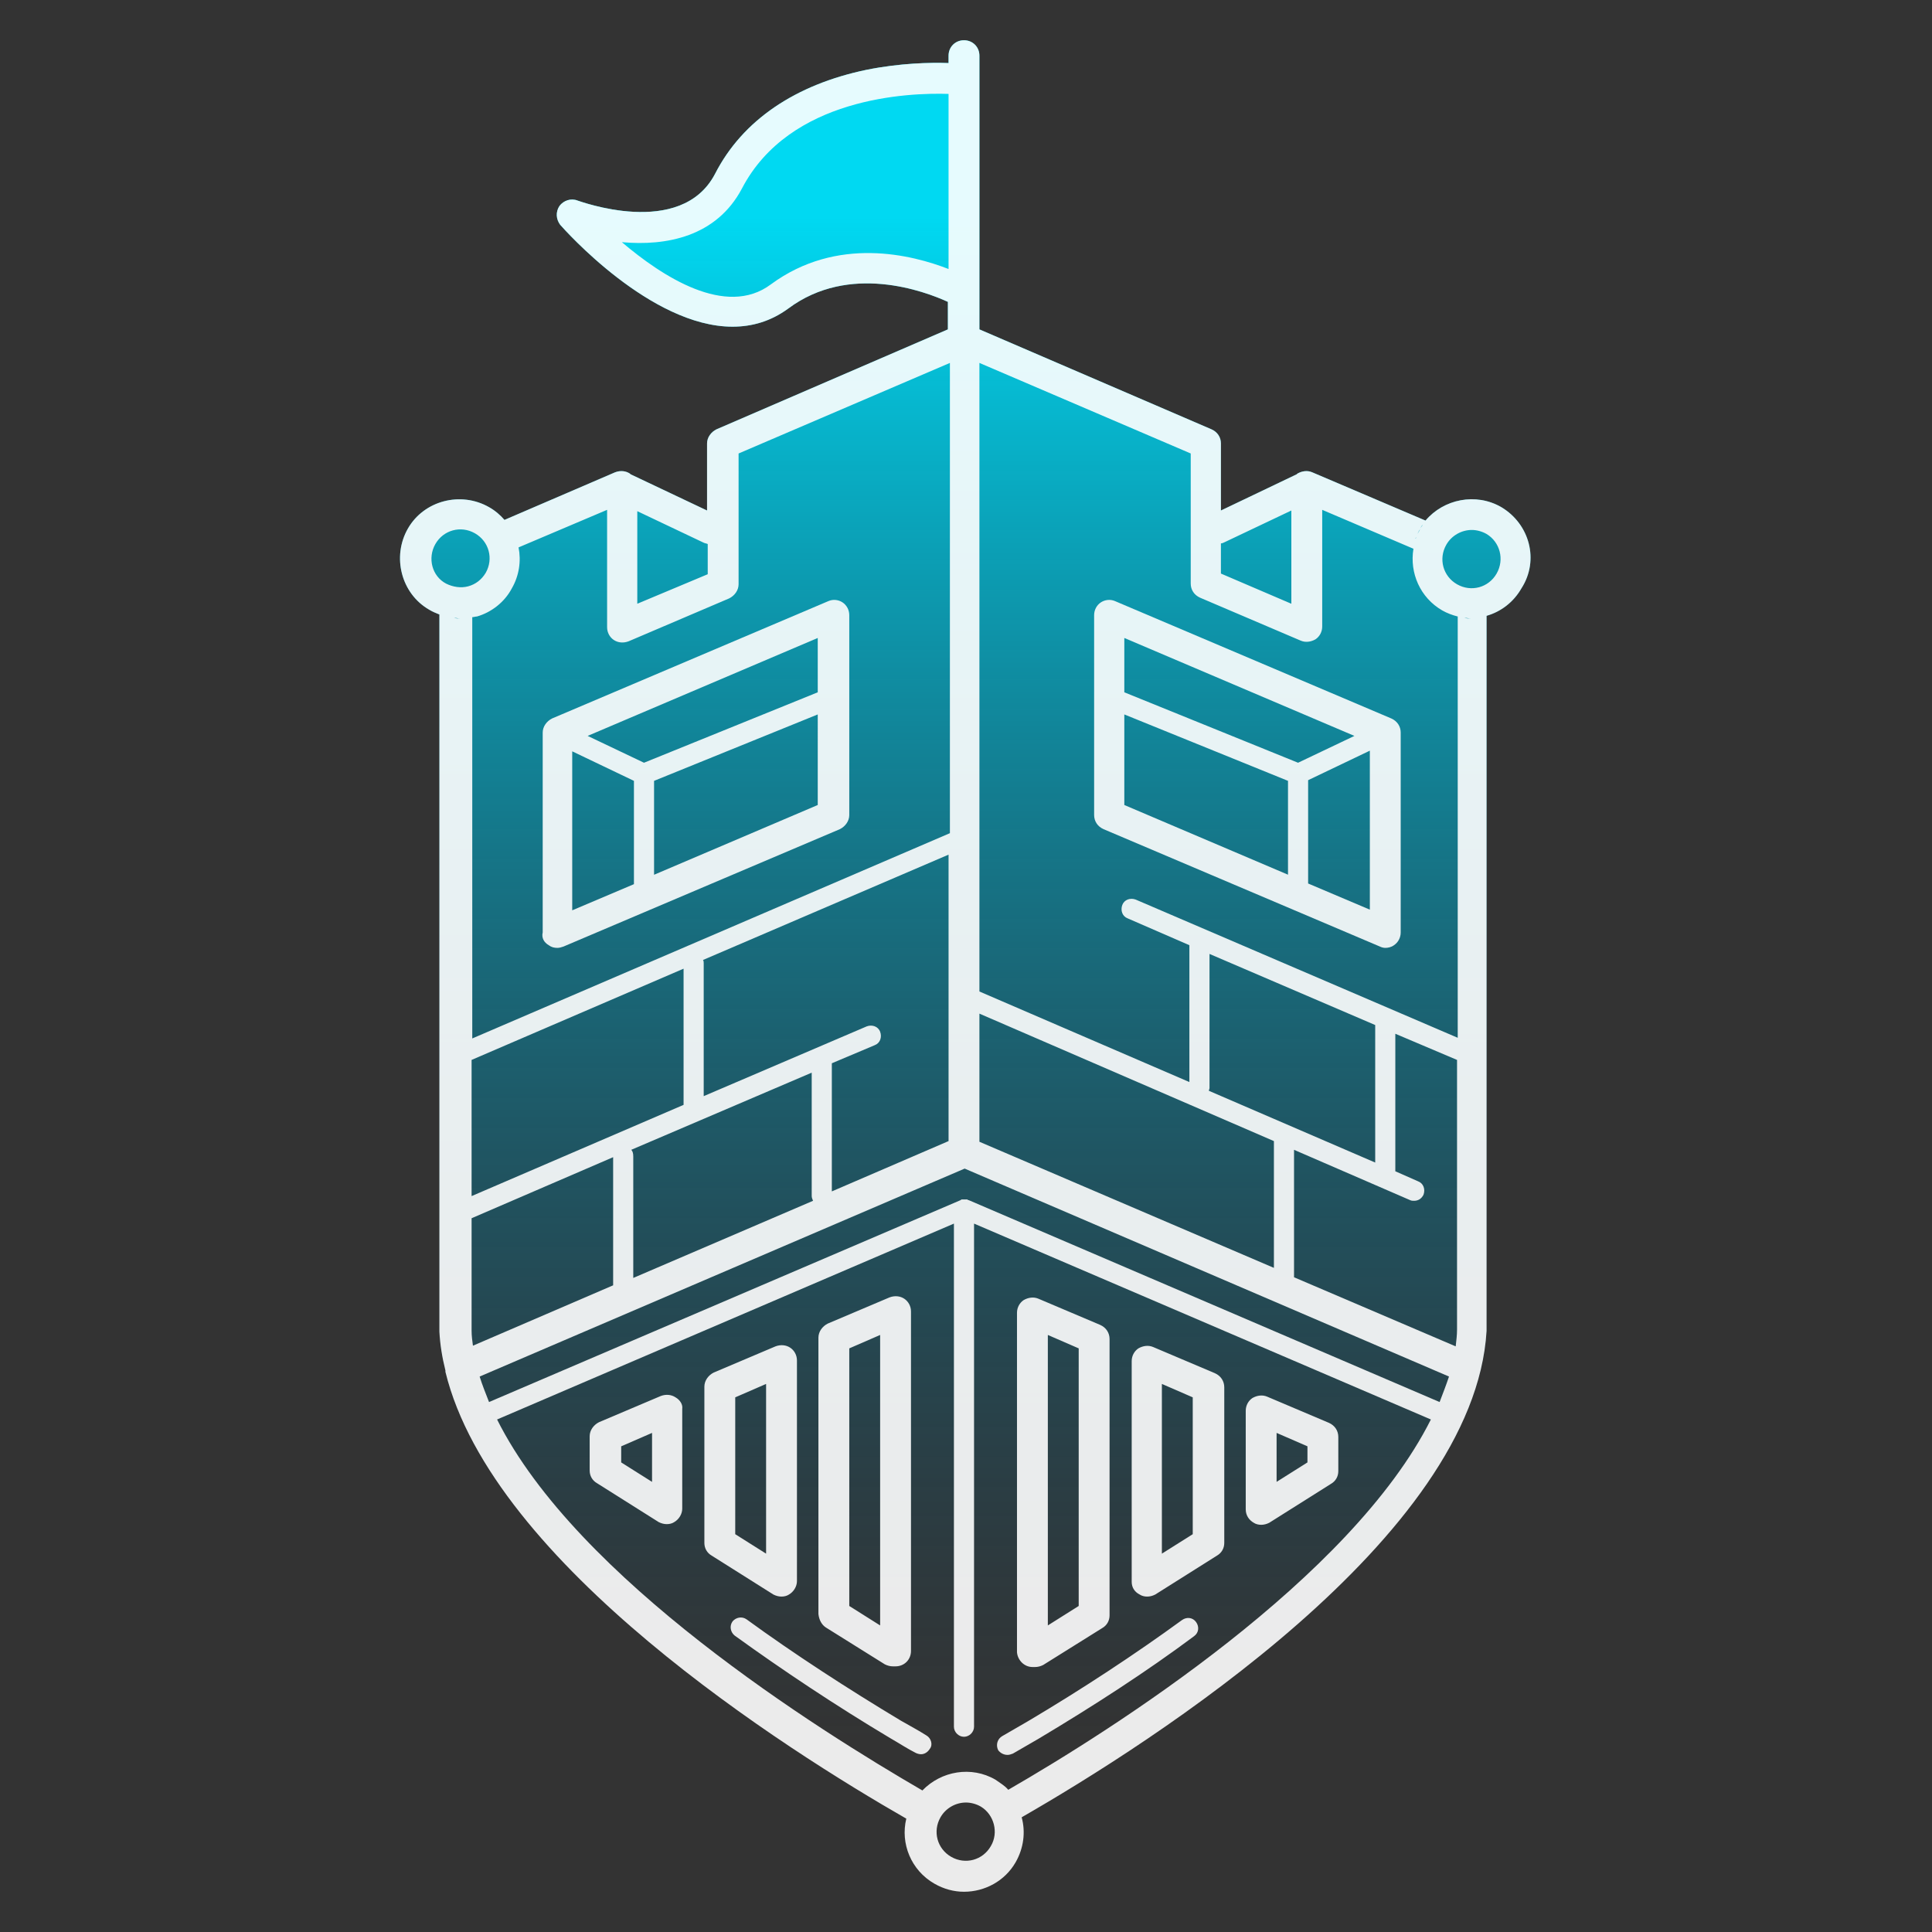
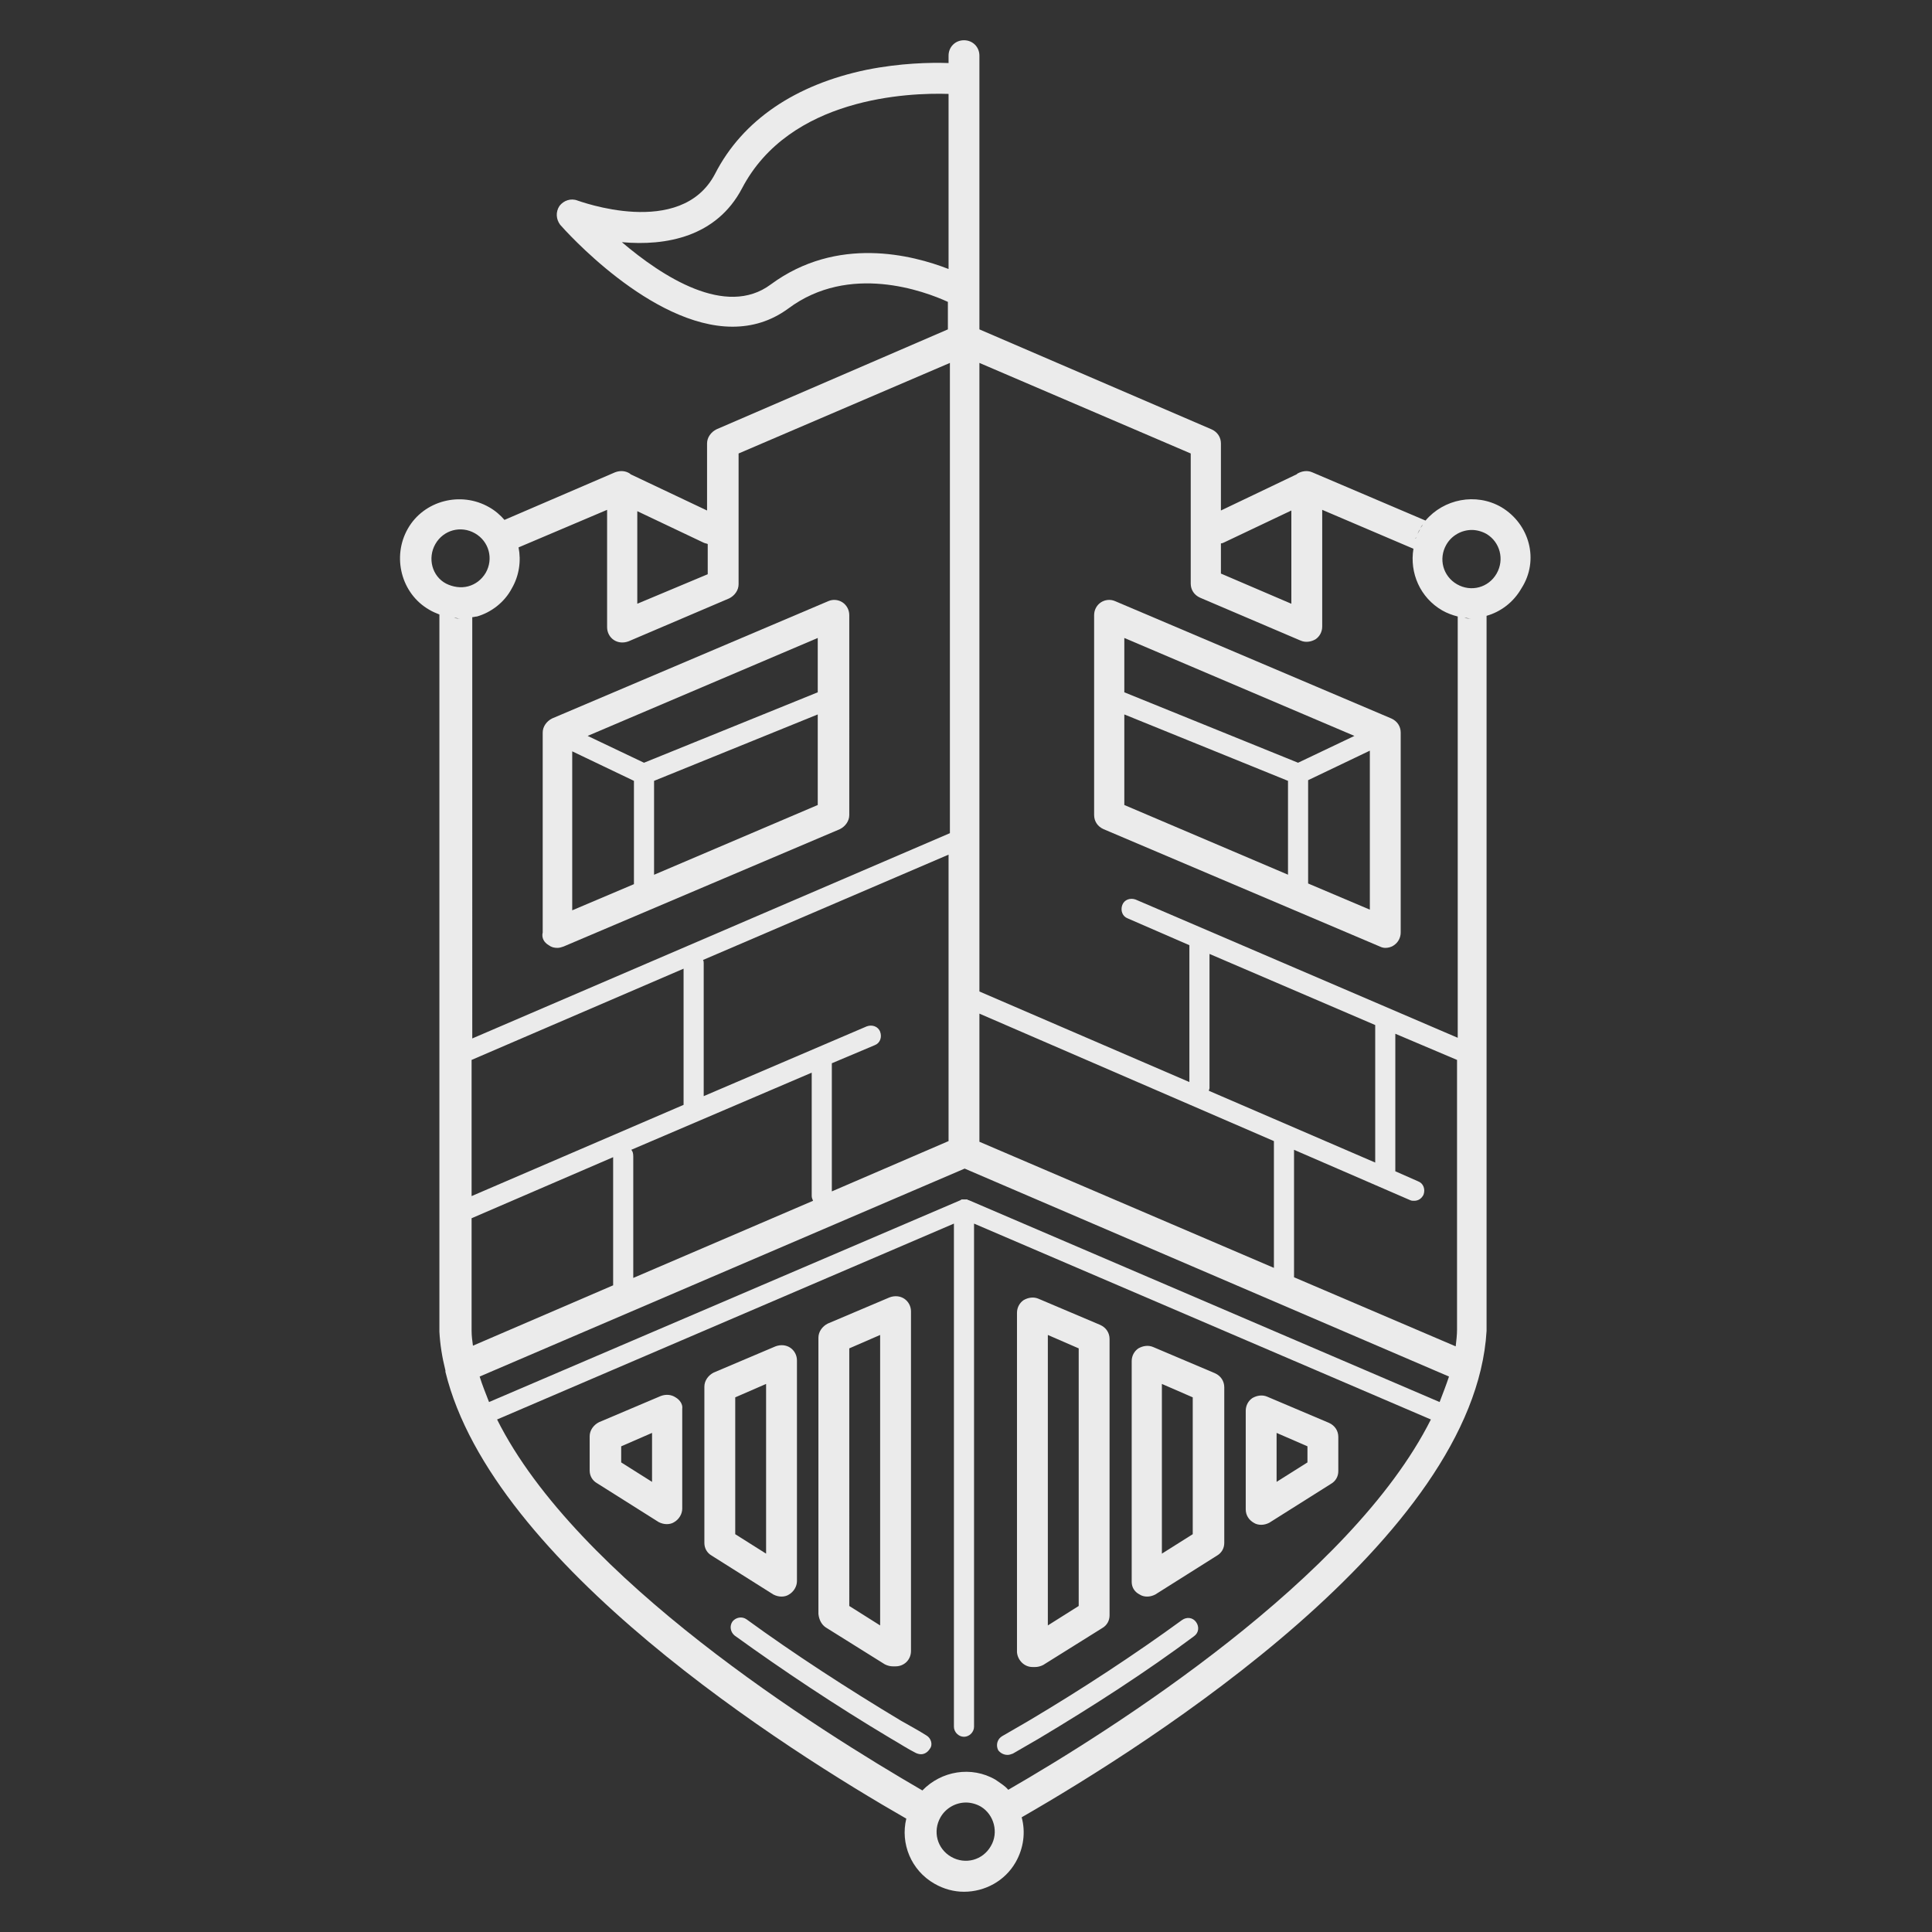
<svg xmlns="http://www.w3.org/2000/svg" xml:space="preserve" id="Layer_1" x="0" y="0" style="enable-background:new 0 0 288 288" version="1.1" viewBox="0 0 288 288">
  <rect x="0" y="0" width="288" height="288" fill="#333333" stroke="none" />
  <style>.st2{fill:#fff}</style>
  <switch>
    <g>
      <linearGradient id="SVGID_1_" x1="144" x2="144" y1="32.264" y2="259.454" gradientUnits="userSpaceOnUse">
        <stop offset="0" style="stop-color:#00d9f2" />
        <stop offset="1" style="stop-color:#005c84;stop-opacity:0" />
      </linearGradient>
-       <path d="M223.8 75.6c-3.8-2.2-8.6-1.2-11.3 2l-16.9-7.2c-.7-.3-1.5-.2-2.2.2l-.1.1-11.3 5.4v-10c0-.9-.5-1.7-1.4-2.1L146 49.1V8.3c0-1.3-1-2.3-2.3-2.3-1.3 0-2.3 1-2.3 2.3v1.1c-2.7-.1-7.2 0-12.2 1-10.6 2.2-18.5 7.5-22.6 15.5-5.1 9.8-20.4 4-20.5 4-1-.4-2.1 0-2.7.8-.6.9-.5 2 .1 2.8.7.8 13.5 15.2 25.7 15.2 2.9 0 5.7-.8 8.3-2.7 9.1-6.8 20.3-2.6 23.8-1v4.1L106.8 64c-.8.4-1.4 1.2-1.4 2.1v10L94 70.7l-.1-.1c-.6-.4-1.4-.5-2.2-.2l-16.5 7.1c-.6-.7-1.4-1.4-2.3-1.9-4.2-2.4-9.7-1-12.1 3.2-2.4 4.2-1 9.7 3.2 12.1.5.3 1 .5 1.5.7v106.9c.1 1.9.4 3.8.9 5.8v.2c7 28.7 50.9 56.4 68.7 66.6-.9 3.7.7 7.7 4.2 9.7 1.4.8 2.9 1.2 4.4 1.2 3.1 0 6.1-1.6 7.7-4.4 1.2-2.1 1.5-4.5.9-6.7 19.3-11.1 67.5-41.7 69.3-72.5V91.8c2.1-.6 4-2 5.2-4.1 2.7-4.2 1.2-9.6-3-12.1z" style="fill:url(#SVGID_1_)" />
      <g style="opacity:.9">
        <path d="M223.8 75.6c-3.8-2.2-8.6-1.2-11.3 2l-16.9-7.2c-.7-.3-1.5-.2-2.2.2l-.1.1-11.3 5.4v-10c0-.9-.5-1.7-1.4-2.1L146 49.1V8.3c0-1.3-1-2.3-2.3-2.3s-2.3 1-2.3 2.3v1.1c-2.7-.1-7.2 0-12.2 1-10.6 2.2-18.5 7.5-22.6 15.5-5.1 9.8-20.4 4-20.5 4-1-.4-2.1 0-2.7.8-.6.9-.5 2 .1 2.8.7.8 13.5 15.2 25.7 15.2 2.9 0 5.7-.8 8.3-2.7 9.1-6.8 20.3-2.6 23.8-1v4.1L106.8 64c-.8.4-1.4 1.2-1.4 2.1v10L94 70.7l-.1-.1c-.6-.4-1.4-.5-2.2-.2l-16.5 7.1c-.6-.7-1.4-1.4-2.3-1.9-4.2-2.4-9.7-1-12.1 3.2-2.4 4.2-1 9.7 3.2 12.1.5.3 1 .5 1.5.7v106.9c.1 1.9.4 3.8.9 5.8v.2c7 28.7 50.9 56.4 68.7 66.6-.9 3.7.7 7.7 4.2 9.7 1.4.8 2.9 1.2 4.4 1.2 3.1 0 6.1-1.6 7.7-4.4 1.2-2.1 1.5-4.5.9-6.7 19.3-11.1 67.5-41.7 69.3-72.5V91.8c2.1-.6 4-2 5.2-4.1 2.7-4.2 1.2-9.6-3-12.1zm-11.7 2.6c-.1.2-.3.4-.4.6.1-.2.2-.4.4-.6zM182 81c.2 0 .4-.1.6-.2l9.9-4.7V90L182 85.5V81zm-36-26.9 31.5 13.5V87c0 .9.5 1.7 1.4 2.1l15 6.4c.7.3 1.5.2 2.2-.2.6-.4 1-1.1 1-1.9V76l13.6 5.8c-.6 3.6 1 7.3 4.3 9.2.7.4 1.5.7 2.3.9v62.8l-48-20.6c-.8-.3-1.7 0-2 .8-.3.8 0 1.7.8 2l9.2 4v20.4L146 147.8V54.1zm65.7 24.8c-.1.2-.3.5-.4.7.1-.2.2-.5.4-.7zm-.6 1.2c0 .1-.1.2-.1.2s0-.1.1-.2zm-.3.9zm-5.8 71.8v20.5l-24.8-10.7c0-.1.1-.3.1-.4v-20l24.7 10.6zm-59-1.7 43.9 19V189L146 170.2v-19.1zM114.9 42.4c-6.7 5-16.2-1.2-22.2-6.3 6.6.6 14.1-.8 17.9-8 7.1-13.6 24.8-14.3 30.8-14.1v26.1c-5.4-2.1-16.6-5-26.5 2.3zM95 76.2l9.9 4.7c.2.1.4.1.6.2v4.5L95 90V76.2zM76.3 87.7c1.1-1.9 1.4-4.1 1-6.1L90.5 76v17.5c0 .8.4 1.5 1 1.9.6.4 1.4.5 2.2.2l15-6.4c.8-.4 1.4-1.2 1.4-2.1V67.6l31.5-13.5v70.1l-71.2 30.6V92c.2 0 .5-.1.7-.1 2.1-.6 4.1-2.1 5.2-4.2zm-.2-9.3zm1 2.1zm54.1 73.3c-.3-.8-1.2-1.1-2-.8l-24.3 10.4v-19.8c0-.2 0-.3-.1-.5l36.6-15.7v42.7l-17.4 7.5v-19.1l6.4-2.7c.8-.3 1.1-1.2.8-2zm-37.1 17.6 26.9-11.5v18.4c0 .2.1.5.2.7l-26.8 11.5v-18.1c0-.5-.1-.8-.3-1zM70.3 158l31.6-13.6v20.3l-31.6 13.6V158zm-5.4-76.9c1.2-2.1 3.8-2.8 5.9-1.6 2.1 1.2 2.8 3.8 1.6 5.9-.6 1-1.5 1.7-2.6 2-1.1.3-2.3.1-3.3-.4-2.1-1.1-2.8-3.8-1.6-5.9zm2 10.9c.1 0 .3.1.4.1-.2-.1-.3-.1-.4-.1zm.8.1c.3 0 .6.1.9.1-.3 0-.6 0-.9-.1zm.9.1c.3 0 .6 0 .9-.1-.3.1-.6.1-.9.1zm1.7 106.2v-16.8l21.1-9.1v19.1l-20.9 9c-.1-.7-.2-1.5-.2-2.2zm65.4 71.5c0-.1.1-.2.1-.2-.1.1-.1.2-.1.2zm1.1-2.1s.1 0 0 0c.1 0 0 0 0 0zm10.9 7.4c-1.2 2.1-3.8 2.8-5.9 1.6-2.1-1.2-2.8-3.8-1.6-5.9.8-1.4 2.3-2.2 3.8-2.2.7 0 1.5.2 2.2.6 2 1.2 2.7 3.9 1.5 5.9zm4.4-5.6s0 .1.1.1c0 0-.1 0-.1-.1zm-.5-.9c.1 0 .1 0 0 0 .1 0 .1 0 0 0zm-1.3-1.9c-.5-.6-1.2-1-1.9-1.5-3.6-2.1-8.1-1.3-10.9 1.6-15.5-9-51.5-31.5-63.4-55.3l68.1-29.2v75c0 .8.7 1.5 1.5 1.5s1.5-.7 1.5-1.5v-75l68.1 29.2c-11.9 23.7-47.4 46.2-63 55.2zm64.3-57.8-70.2-30.1c-.1 0-.1 0-.2-.1h-.8c-.1 0-.1 0-.2.1L72.9 209c-.5-1.3-1-2.5-1.4-3.8l72.3-31 72.2 31c-.4 1.2-.9 2.5-1.4 3.8zm2.4-8.3-24.1-10.3v-19l17.3 7.5c.2.1.4.1.6.1.6 0 1.1-.3 1.4-.9.3-.8 0-1.7-.8-2l-3.4-1.5v-20.5l9.2 3.9v40.2c0 .8-.1 1.6-.2 2.5zm1.3-108.6c.3 0 .7.1 1 .1-.3 0-.7 0-1-.1zm2.3 0zm2.5-6.6c-1.2 2.1-3.8 2.8-5.9 1.6-2.1-1.2-2.8-3.8-1.6-5.9.8-1.4 2.3-2.2 3.8-2.2.7 0 1.5.2 2.2.6 2 1.2 2.7 3.8 1.5 5.9z" class="st2" />
        <path d="M100.7 208.3c-.6-.4-1.4-.5-2.2-.2l-9.2 3.9c-.8.4-1.4 1.2-1.4 2.1v5.1c0 .8.4 1.5 1.1 1.9l9.2 5.8c.4.2.8.3 1.2.3.4 0 .8-.1 1.1-.3.7-.4 1.2-1.2 1.2-2V210c.1-.6-.3-1.3-1-1.7zm-3.5 12.6-4.6-2.9v-2.4l4.6-2v7.3zM116.5 238c.4 0 .8-.1 1.1-.3.7-.4 1.2-1.2 1.2-2v-32.9c0-.8-.4-1.5-1-1.9-.6-.4-1.4-.5-2.2-.2l-9.2 3.9c-.8.4-1.4 1.2-1.4 2.1V230c0 .8.4 1.5 1.1 1.9l9.2 5.8c.4.2.8.3 1.2.3zm-2.3-6.4-4.6-2.9v-20.4l4.6-2v25.3zM123.1 242.6l8.8 5.5c.4.2.8.3 1.2.3h.4c1.3 0 2.3-1 2.3-2.3v-50.6c0-.8-.4-1.5-1-1.9-.6-.4-1.4-.5-2.2-.2l-9.2 3.9c-.8.4-1.4 1.2-1.4 2.1v41.2c.1.9.5 1.6 1.1 2zm3.5-41.6 4.6-2v43.3l-4.6-2.9V201zM186.9 227c.3.2.7.3 1.1.3.4 0 .8-.1 1.2-.3l9.2-5.8c.7-.4 1.1-1.1 1.1-1.9v-5.1c0-.9-.5-1.7-1.4-2.1l-9.2-3.9c-.7-.3-1.5-.2-2.2.2-.6.4-1 1.1-1 1.9V225c0 .9.5 1.6 1.2 2zm3.4-13.4 4.6 2v2.4l-4.6 2.9v-7.3zM169.9 237.7c.3.2.7.3 1.1.3.4 0 .8-.1 1.2-.3l9.2-5.8c.7-.4 1.1-1.1 1.1-1.9v-23.2c0-.9-.5-1.7-1.4-2.1l-9.2-3.9c-.7-.3-1.5-.2-2.2.2-.6.4-1 1.1-1 1.9v32.9c0 .8.4 1.5 1.2 1.9zm3.3-31.4 4.6 2v20.4l-4.6 2.9v-25.3zM153.9 248.5h.4c.4 0 .8-.1 1.2-.3l8.8-5.5c.7-.4 1.1-1.1 1.1-1.9v-41.2c0-.9-.5-1.7-1.4-2.1l-9.2-3.9c-.7-.3-1.5-.2-2.2.2-.6.4-1 1.1-1 1.9v50.6c.1 1.2 1.1 2.2 2.3 2.2zm2.3-49.5 4.6 2v38.4l-4.6 2.9V199zM150.2 261.6c.3 0 .5-.1.8-.2 1.2-.7 2.4-1.4 3.8-2.2 8.2-4.9 16.1-10 23.2-15.3.7-.5.8-1.4.3-2.1-.5-.7-1.4-.8-2.1-.3-7 5.1-14.9 10.3-23 15.1-1.4.8-2.6 1.5-3.8 2.2-.7.4-1 1.3-.6 2.1.3.4.8.7 1.4.7zM138.1 258.7c-1.1-.7-2.4-1.4-3.8-2.2-8-4.8-16-10-23-15.1-.7-.5-1.6-.3-2.1.3-.5.7-.3 1.6.3 2.1 7.2 5.2 15 10.4 23.2 15.3 1.4.8 2.6 1.6 3.8 2.2.2.1.5.2.8.2.5 0 1-.3 1.3-.8.5-.6.2-1.6-.5-2zM81.8 140.9c.4.3.8.4 1.3.4.3 0 .6-.1.9-.2l41.2-17.5c.8-.4 1.4-1.2 1.4-2.1V91.7c0-.8-.4-1.5-1-1.9-.6-.4-1.4-.5-2.1-.2l-41.2 17.5c-.8.4-1.4 1.2-1.4 2.1V139c-.2.8.2 1.5.9 1.9zm3.5-28.9 9.2 4.4v15.4l-9.2 3.9V112zm36.6 8-24.4 10.4v-14l24.4-9.9v-3.3L96 113.7l-8.4-4 34.3-14.6V120zM206.5 141.3c.4 0 .9-.1 1.3-.4.6-.4 1-1.1 1-1.9v-29.8c0-.9-.5-1.7-1.4-2.1l-41.2-17.5c-.7-.3-1.5-.2-2.1.2-.6.4-1 1.1-1 1.9v29.8c0 .9.5 1.7 1.4 2.1l41.2 17.5c.2.1.5.2.8.2zm-4.6-31.6-8.4 4-25.9-10.5v-8.1l34.3 14.6zm-34.3-3.2 24.4 9.9v14l1.2.5-25.6-10.9v-13.5zm36.6 29.1-9.2-3.9v-15.4l9.2-4.4v-1.3l-.5-.2.5.2v25z" class="st2" />
      </g>
    </g>
  </switch>
</svg>